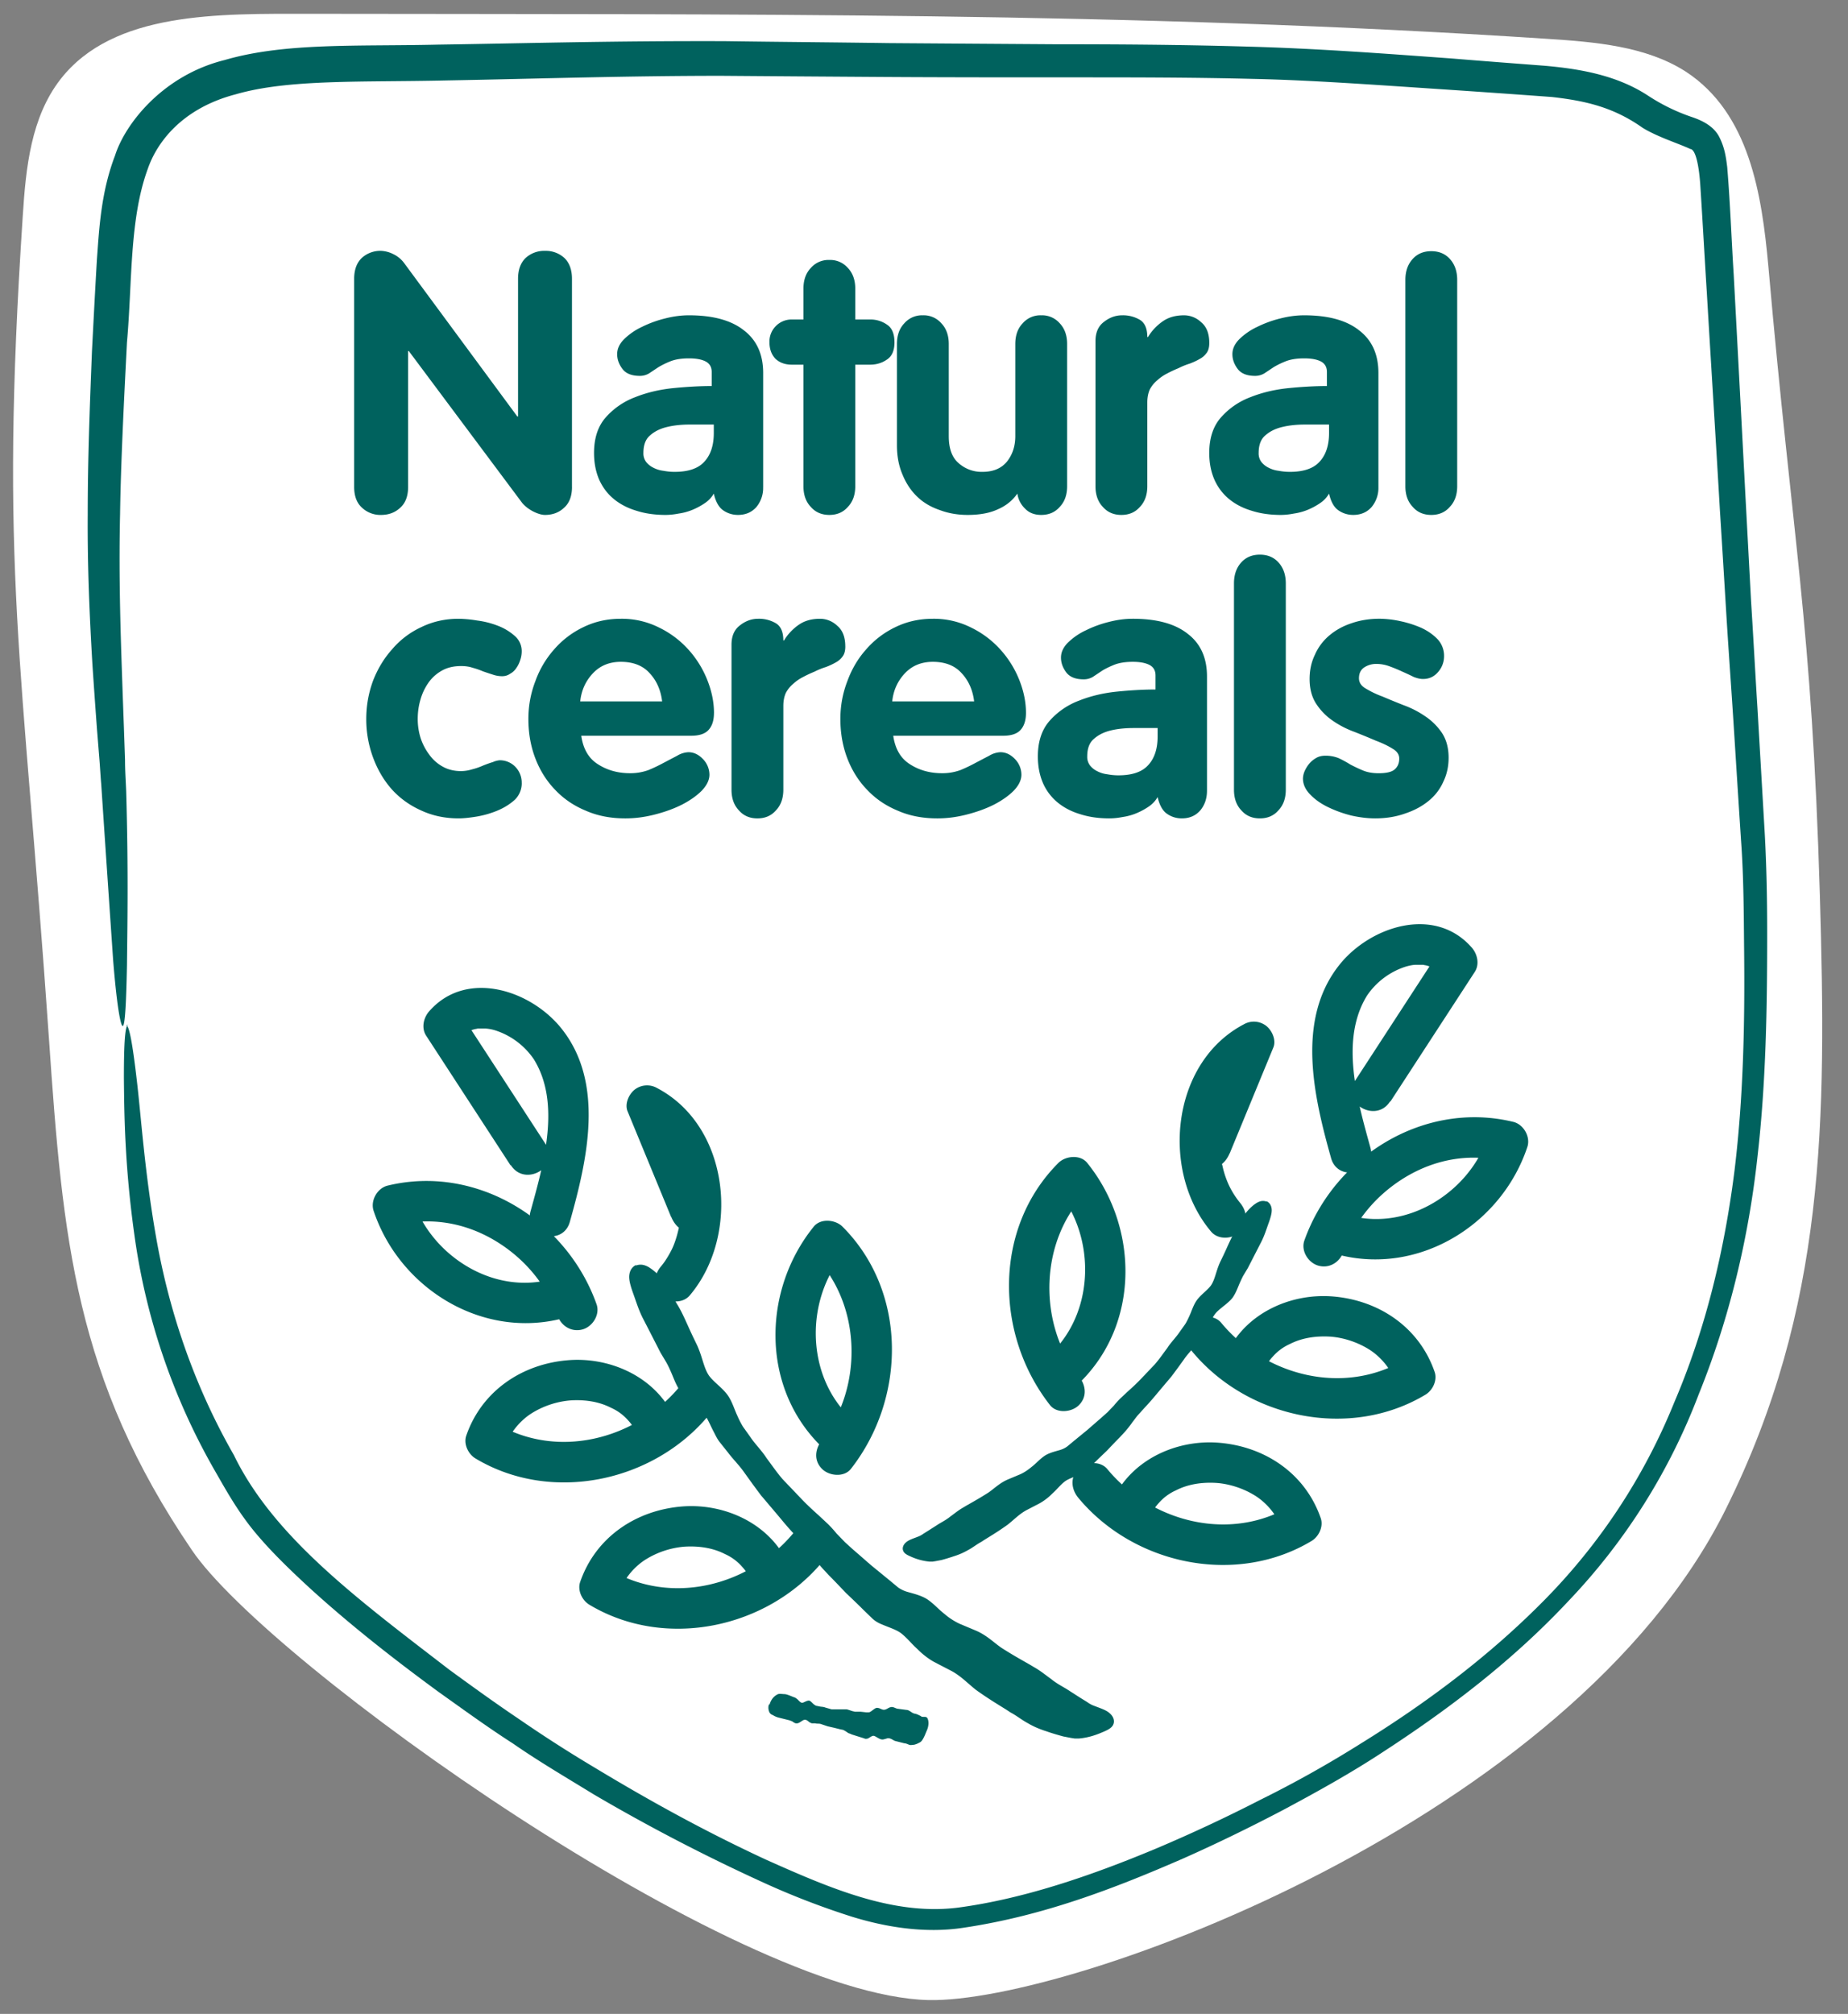
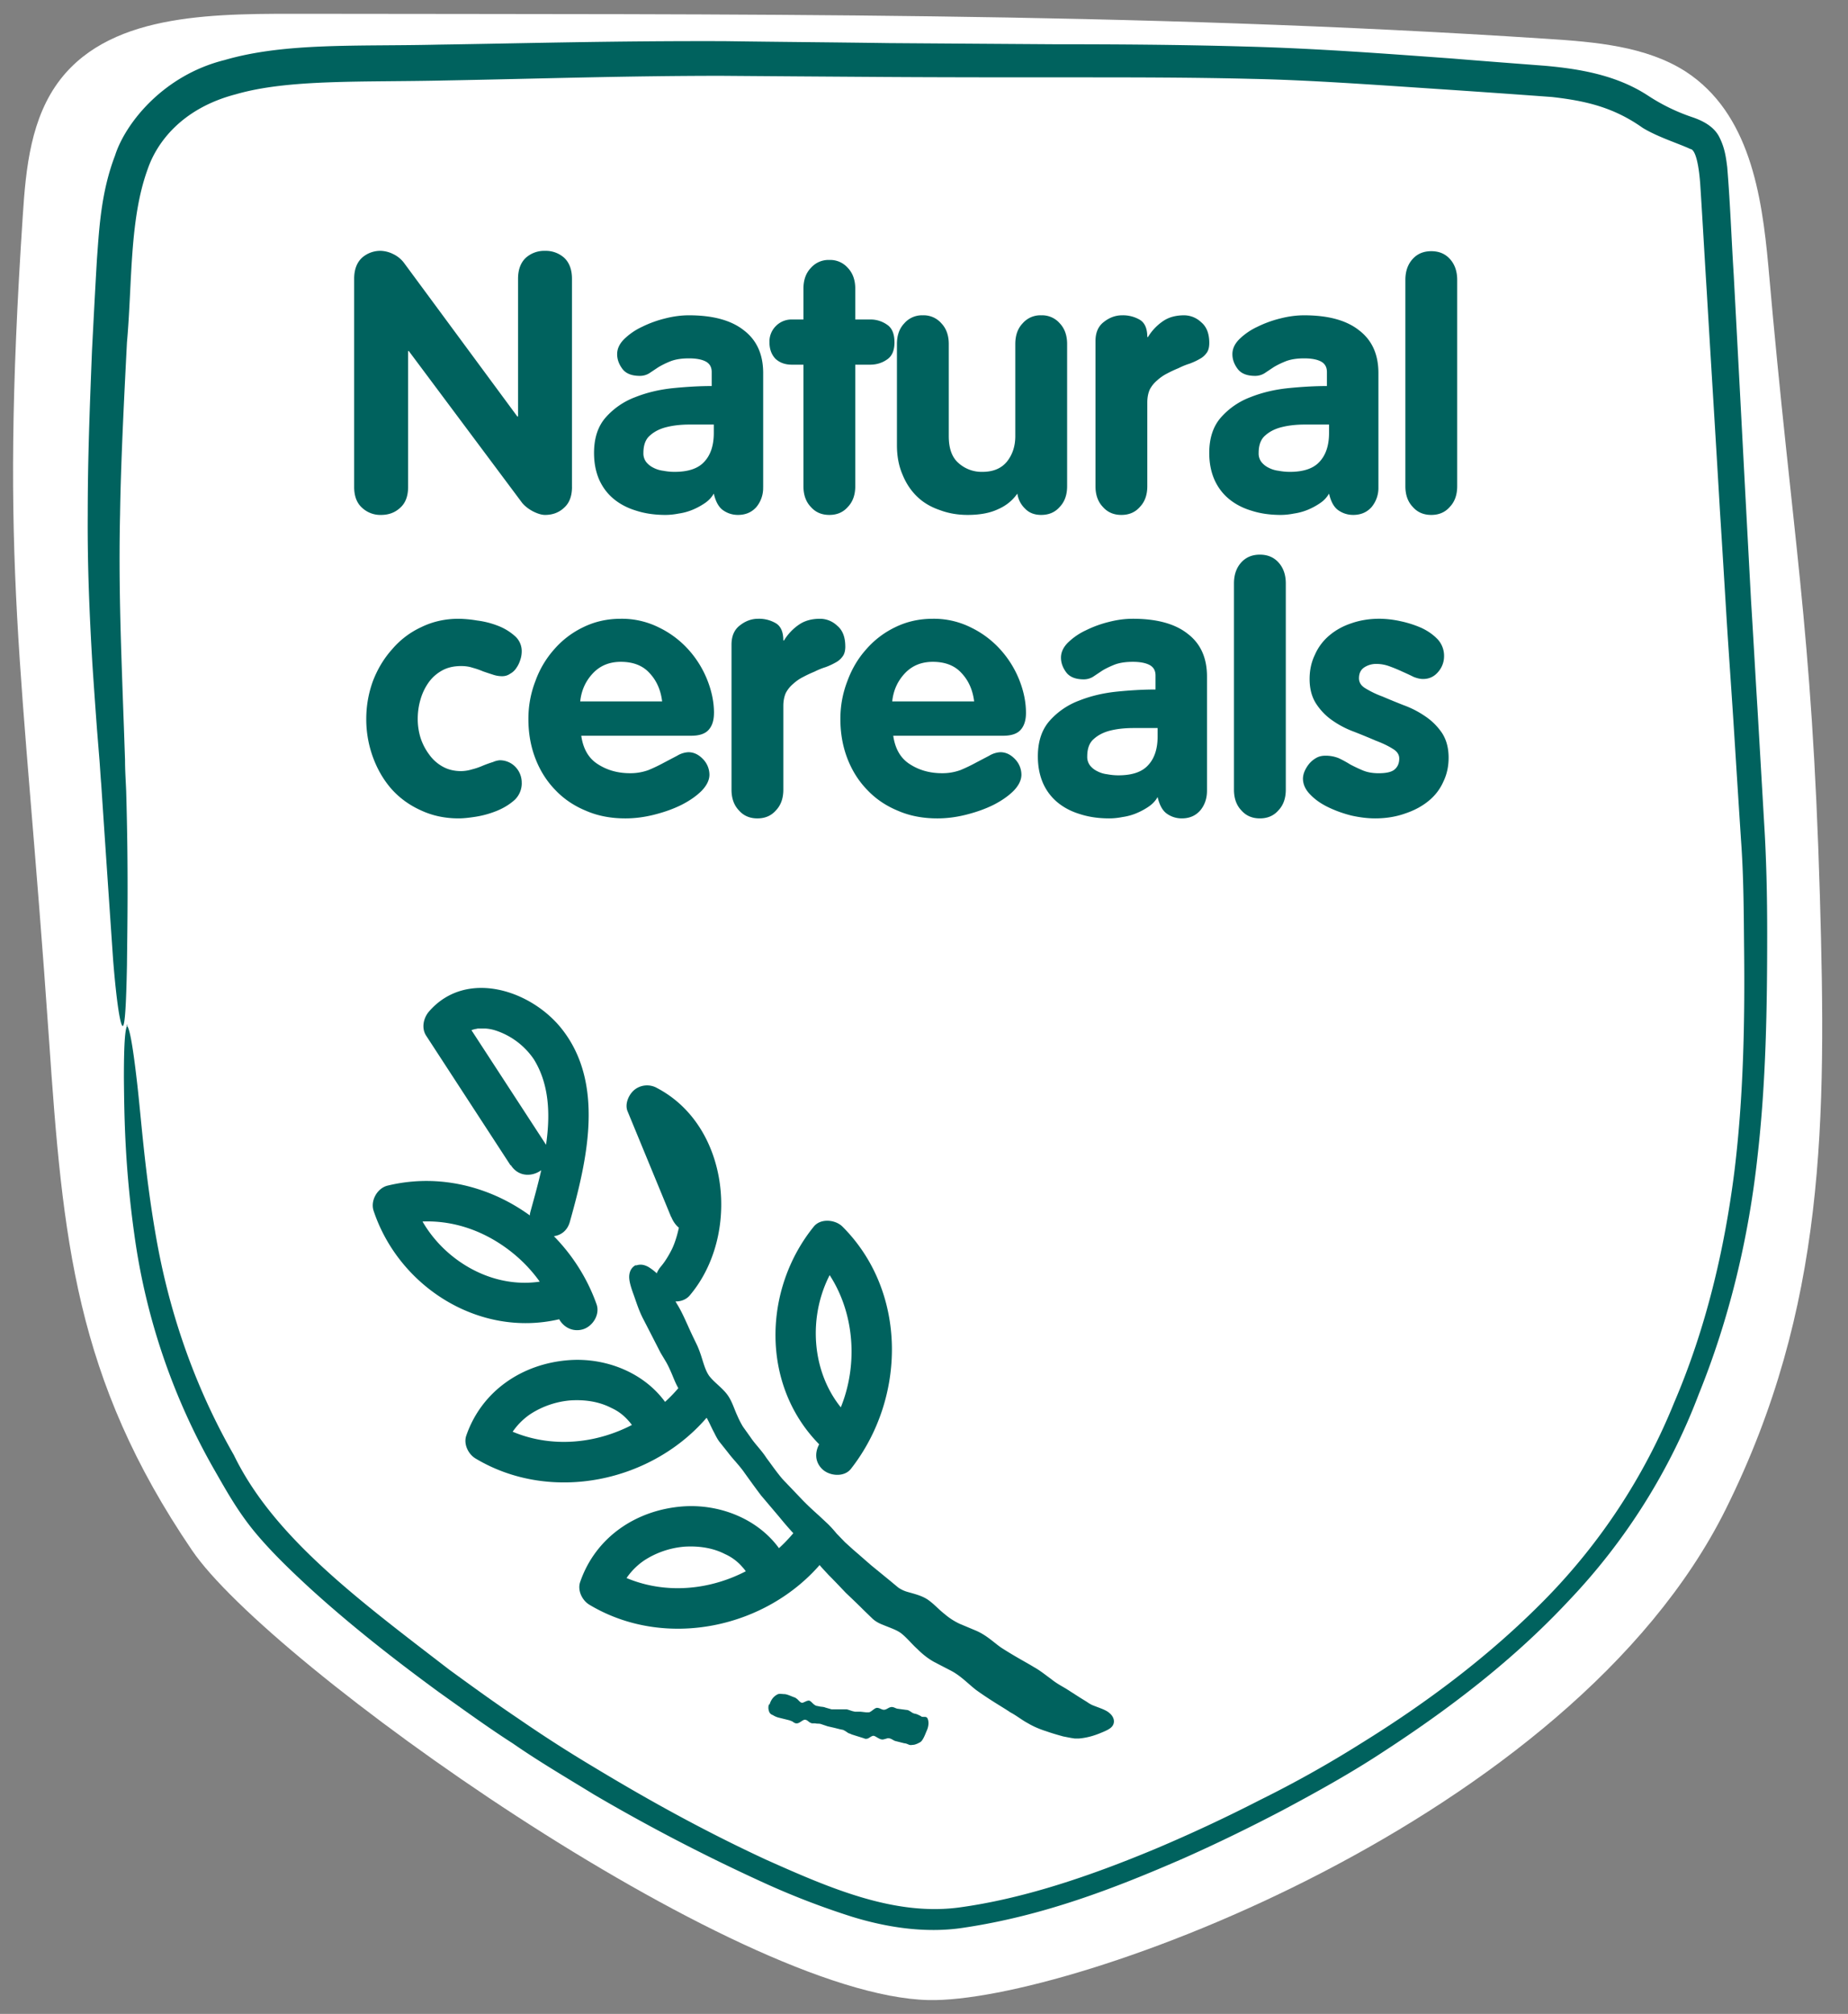
<svg xmlns="http://www.w3.org/2000/svg" width="67" height="73" fill="none">
  <rect width="100%" height="100%" fill="#808080" stroke="none" />
  <path fill="#fff" d="M1.774 37.637C.812 23.732-.024 20.702.826 7.817c.111-1.732.293-3.56 1.366-4.943C4.116.403 7.949.5 11.252.5c15.32.027 29.776-.084 44.831.907 1.742.112 3.596.265 5.032 1.187 2.314 1.508 2.76 4.453 2.997 7.05.879 10.024 1.576 12.886 1.868 22.813.237 8.167.223 14.938-3.415 22.254-5.604 11.267-23.753 17.898-28.897 17.787-7.012-.154-23.92-12.188-26.709-16.307-4.237-6.227-4.683-11.253-5.185-18.555Z" />
  <path fill="#00625E" d="M4.575 37.163c.112 0 .237.712.39 2.038.154 1.313.28 3.267.684 5.585.39 2.261 1.184 5.081 2.83 7.957 1.449 2.988 4.544 5.264 7.806 7.777.822.6 1.672 1.215 2.564 1.815a49.02 49.02 0 0 0 2.677 1.717c1.896 1.145 3.917 2.276 6.231 3.35 2.314 1.034 4.628 2.04 6.97 1.746 2.314-.307 4.74-1.117 7.207-2.15a56.378 56.378 0 0 0 3.763-1.76 40.788 40.788 0 0 0 3.639-2.038c2.37-1.465 4.656-3.169 6.663-5.207a21.878 21.878 0 0 0 4.697-7.148c1.144-2.667 1.827-5.529 2.19-8.419.32-2.639.375-5.291.348-7.958-.014-1.34-.014-2.666-.112-4.007-.084-1.284-.167-2.596-.25-3.909-.084-1.34-.182-2.68-.266-4.007-.083-1.354-.167-2.75-.25-4.048-.154-2.653-.321-5.292-.475-7.902-.083-1.313-.153-2.611-.237-3.896-.041-.614-.153-1.284-.362-1.298-.376-.182-1.185-.433-1.728-.768-1.046-.74-2.05-.977-3.29-1.117a584.169 584.169 0 0 0-3.973-.279c-2.537-.168-4.823-.335-6.858-.377-2.203-.056-4.433-.056-6.678-.056-2.23 0-4.544 0-6.705-.014-2.132-.014-4.098-.028-5.896-.042-3.499 0-6.845.112-9.981.168-3.039.07-5.701-.056-7.625.502-1.98.517-2.872 1.774-3.192 2.709-.67 1.829-.558 4.132-.753 6.282-.111 2.164-.223 4.398-.25 6.241-.043 1.899 0 3.672.055 5.333.028.824.056 1.62.084 2.374l.041 1.187c0 .39.028.781.042 1.144.084 2.918.042 4.9.028 6.31-.028 1.383-.07 2.179-.153 2.193-.084 0-.223-.824-.349-2.402-.111-1.62-.265-3.867-.432-6.38-.028-.307-.042-.628-.07-.95l-.083-1.032c-.056-.754-.112-1.55-.168-2.388-.097-1.661-.18-3.462-.167-5.389 0-1.996.07-3.811.154-5.933.055-1.047.111-2.164.18-3.323.084-1.159.154-2.443.656-3.756.362-1.145 1.728-2.904 3.973-3.462 2.202-.642 4.823-.489 7.764-.559 2.872-.041 6.343-.14 10.385-.125 1.966.028 3.96.042 5.91.07 1.98.014 3.876.028 6.05.042 2.147 0 4.461.013 6.915.083 2.634.07 5.157.266 7.471.433 1.185.098 2.314.182 3.388.265 1.24.112 2.593.335 3.736 1.09a6.938 6.938 0 0 0 1.617.781c.278.098.752.293.961.726.196.391.237.74.28 1.075.11 1.326.153 2.597.236 3.91.14 2.61.279 5.235.418 7.887l.21 3.924c.083 1.312.153 2.624.236 3.95l.237 4.077c.084 1.34.112 2.68.112 4.035 0 2.68-.042 5.375-.348 8.056-.321 2.96-1.018 5.891-2.133 8.642a22.316 22.316 0 0 1-4.712 7.483c-2.007 2.15-4.335 3.923-6.719 5.473-1.185.781-2.425 1.466-3.652 2.122-1.171.614-2.37 1.2-3.597 1.745-2.467 1.075-5.06 2.08-7.96 2.513-1.421.223-2.857-.028-4.042-.391a28.391 28.391 0 0 1-3.317-1.284 67.8 67.8 0 0 1-6.064-3.156c-.976-.6-1.98-1.186-2.927-1.843-.934-.6-1.813-1.242-2.677-1.856-1.7-1.243-3.29-2.5-4.712-3.798-.71-.656-1.393-1.312-1.993-2.038C8.59 54.74 8.186 54 7.753 53.246a23.61 23.61 0 0 1-2.885-8.516c-.349-2.5-.363-4.37-.376-5.654 0-1.271.041-1.941.167-1.941l-.084.028Z" />
  <path fill="#00625E" d="M20.737 17.65v-7.542c0-.33-.093-.584-.279-.761a.999.999 0 0 0-.698-.254.999.999 0 0 0-.699.254c-.186.177-.279.431-.279.761v4.99h-.025l-4.113-5.574a1.068 1.068 0 0 0-.394-.317 1.093 1.093 0 0 0-.432-.114.999.999 0 0 0-.698.254c-.186.177-.28.431-.28.761v7.541c0 .33.094.58.28.75a.971.971 0 0 0 .698.266c.28 0 .512-.089.699-.267.186-.169.279-.418.279-.749v-4.925h.025l4.114 5.51c.101.118.232.22.393.304.17.085.313.127.432.127.28 0 .512-.089.698-.267.186-.169.28-.418.28-.749Zm5.142-2.26v.304c0 .449-.114.796-.343 1.041-.22.246-.58.369-1.079.369-.135 0-.27-.013-.406-.039a1.042 1.042 0 0 1-.368-.114.75.75 0 0 1-.254-.203.512.512 0 0 1-.102-.33c0-.288.08-.5.241-.635.161-.144.364-.245.61-.304.245-.06.52-.09.825-.09h.876Zm1.79 2.272v-4.139c0-.677-.233-1.193-.698-1.548-.457-.364-1.122-.546-1.994-.546-.279 0-.567.038-.863.114a4.074 4.074 0 0 0-.838.305 2.356 2.356 0 0 0-.647.444c-.17.17-.254.351-.254.546 0 .186.064.364.19.533.127.17.339.254.635.254.119 0 .229-.03.33-.089l.343-.228a3.11 3.11 0 0 1 .444-.216c.178-.068.398-.102.66-.102.263 0 .466.038.61.114.144.077.216.204.216.381v.508c-.432 0-.897.026-1.397.076-.5.051-.96.161-1.383.33a2.68 2.68 0 0 0-1.067.737c-.28.321-.419.749-.419 1.282 0 .364.064.69.19.977.128.28.305.513.534.699.228.186.5.326.812.419.313.101.665.152 1.054.152.152 0 .313-.017.482-.05a2.05 2.05 0 0 0 .508-.14 2.48 2.48 0 0 0 .444-.242c.136-.093.242-.207.318-.342.068.296.182.499.343.609.16.11.338.165.533.165.28 0 .504-.097.673-.292a1.08 1.08 0 0 0 .24-.71Zm4.76-5.256c0-.304-.088-.516-.266-.635a1.042 1.042 0 0 0-.622-.19h-.533v-1.117c0-.313-.09-.563-.267-.75a.848.848 0 0 0-.673-.291.848.848 0 0 0-.673.292c-.177.186-.266.436-.266.749v1.117h-.419a.795.795 0 0 0-.584.241.79.79 0 0 0-.229.584c0 .246.072.445.216.597.153.144.352.216.597.216h.419v4.405c0 .313.089.563.266.749.17.195.394.292.673.292.28 0 .504-.097.673-.292.178-.186.267-.436.267-.749v-4.405h.533c.237 0 .444-.064.622-.19.178-.12.267-.326.267-.623Zm6.26 5.218V12.47c0-.313-.09-.563-.267-.75a.848.848 0 0 0-.673-.291.847.847 0 0 0-.673.292c-.178.186-.266.436-.266.749v3.339c0 .364-.102.672-.305.926-.203.246-.5.369-.889.369a1.25 1.25 0 0 1-.863-.318c-.237-.203-.355-.529-.355-.977v-3.34c0-.312-.09-.562-.267-.748a.848.848 0 0 0-.673-.292.847.847 0 0 0-.673.292c-.178.186-.266.436-.266.749v3.669c0 .398.067.753.203 1.066.127.313.304.58.533.8.22.212.49.372.812.482.313.119.652.178 1.016.178.44 0 .804-.068 1.092-.203.296-.127.533-.317.71-.571a.92.92 0 0 0 .28.546c.144.152.339.228.584.228.28 0 .504-.097.673-.292.178-.186.267-.436.267-.749Zm5.154-5.192c0-.339-.098-.589-.292-.75a.903.903 0 0 0-.622-.253c-.297 0-.546.067-.75.203a1.86 1.86 0 0 0-.558.584h-.025c0-.305-.09-.512-.267-.622a1.206 1.206 0 0 0-.647-.165c-.237 0-.457.08-.66.24-.204.153-.305.386-.305.7v5.255c0 .313.089.563.266.749.17.195.394.292.673.292.28 0 .504-.097.673-.292.178-.186.267-.436.267-.749V14.59c0-.178.03-.335.089-.47.067-.127.156-.237.266-.33.11-.101.233-.186.368-.254.127-.068.263-.131.407-.19.135-.068.27-.123.406-.165.135-.051.254-.106.355-.165a.716.716 0 0 0 .254-.216c.068-.085.102-.208.102-.368Zm4.342 2.958v.304c0 .449-.115.796-.343 1.041-.22.246-.58.369-1.08.369a2.2 2.2 0 0 1-.406-.039 1.042 1.042 0 0 1-.368-.114.749.749 0 0 1-.254-.203.512.512 0 0 1-.101-.33c0-.288.08-.5.241-.635.16-.144.364-.245.61-.304.245-.06.52-.09.825-.09h.876Zm1.79 2.272v-4.139c0-.677-.233-1.193-.699-1.548-.457-.364-1.121-.546-1.993-.546-.28 0-.567.038-.863.114a4.074 4.074 0 0 0-.838.305 2.355 2.355 0 0 0-.647.444c-.17.17-.254.351-.254.546 0 .186.063.364.19.533.127.17.339.254.635.254.118 0 .228-.03.33-.089l.343-.228c.127-.077.275-.149.444-.216.178-.068.398-.102.66-.102.263 0 .466.038.61.114.143.077.215.204.215.381v.508c-.431 0-.897.026-1.396.076-.5.051-.96.161-1.384.33a2.68 2.68 0 0 0-1.066.737c-.28.321-.42.749-.42 1.282 0 .364.064.69.191.977.127.28.305.513.533.699.229.186.5.326.813.419.313.101.664.152 1.054.152.152 0 .313-.017.482-.05.178-.026.347-.073.508-.14a2.48 2.48 0 0 0 .444-.242c.136-.093.241-.207.318-.342.067.296.181.499.342.609.161.11.339.165.533.165.28 0 .504-.097.673-.292a1.08 1.08 0 0 0 .242-.71Zm2.856-.038v-7.477c0-.314-.089-.568-.267-.762-.169-.186-.393-.28-.672-.28-.28 0-.504.094-.673.28-.178.194-.267.448-.267.761v7.478c0 .313.089.563.267.749.169.195.393.292.673.292.279 0 .503-.097.672-.292.178-.186.267-.436.267-.749ZM18.915 28.383a.818.818 0 0 0-.228-.584.78.78 0 0 0-.571-.241.774.774 0 0 0-.241.063 4.65 4.65 0 0 0-.356.127c-.135.06-.27.106-.406.14a1.407 1.407 0 0 1-.394.063c-.254 0-.478-.055-.673-.165a1.478 1.478 0 0 1-.482-.431 2.083 2.083 0 0 1-.317-.61 2.318 2.318 0 0 1-.102-.685c0-.246.034-.483.102-.711a2.03 2.03 0 0 1 .292-.61c.127-.178.287-.321.482-.431.195-.11.427-.165.698-.165.153 0 .292.02.42.063.126.034.249.076.367.127.119.042.233.08.343.114.119.043.237.064.356.064.11 0 .207-.03.292-.09a.62.62 0 0 0 .228-.215c.06-.085.106-.182.14-.292a.958.958 0 0 0 .05-.305.723.723 0 0 0-.253-.558 1.984 1.984 0 0 0-.61-.368 3.134 3.134 0 0 0-.749-.19 4.517 4.517 0 0 0-.673-.064c-.49 0-.943.101-1.358.304a3.085 3.085 0 0 0-1.054.8c-.296.33-.529.715-.698 1.155-.16.44-.241.898-.241 1.372a4 4 0 0 0 .241 1.383c.16.44.385.826.673 1.156.296.33.652.588 1.066.774.415.195.872.292 1.371.292.161 0 .373-.021.635-.063.262-.043.516-.115.762-.216.245-.102.457-.233.635-.394a.831.831 0 0 0 .254-.61Zm5.091-2.958h-2.97c.042-.398.194-.736.457-1.016.262-.28.6-.419 1.015-.419.449 0 .796.136 1.041.407.254.27.407.613.457 1.028Zm1.88.419c0-.39-.081-.787-.242-1.194a3.658 3.658 0 0 0-.685-1.104 3.462 3.462 0 0 0-1.067-.8 3 3 0 0 0-1.384-.317c-.49 0-.943.101-1.358.304a3.256 3.256 0 0 0-1.054.8 3.52 3.52 0 0 0-.685 1.155c-.17.44-.254.898-.254 1.372 0 .516.084.994.254 1.434.169.44.41.821.723 1.143.305.321.673.571 1.105.749.423.186.901.279 1.434.279.347 0 .703-.046 1.067-.14.364-.093.69-.211.977-.355.297-.152.538-.322.724-.508.186-.195.28-.39.28-.584a.818.818 0 0 0-.23-.558c-.16-.17-.338-.254-.532-.254a.859.859 0 0 0-.407.127l-.482.253a5.72 5.72 0 0 1-.559.267 1.902 1.902 0 0 1-.673.114c-.44 0-.829-.11-1.168-.33-.33-.211-.529-.554-.596-1.028h3.986c.288 0 .495-.068.622-.203.136-.144.203-.351.203-.622Zm4.76-2.412c0-.339-.097-.589-.292-.75a.903.903 0 0 0-.622-.253c-.296 0-.546.067-.75.203a1.86 1.86 0 0 0-.558.584H28.4c0-.305-.089-.512-.267-.622a1.206 1.206 0 0 0-.647-.165c-.237 0-.457.08-.66.24-.203.153-.305.386-.305.7v5.255c0 .313.089.563.267.749.169.195.393.292.672.292.28 0 .504-.097.673-.292.178-.186.267-.436.267-.749V25.59c0-.178.03-.334.089-.47.067-.127.156-.237.266-.33.11-.101.233-.186.369-.254a4.5 4.5 0 0 1 .406-.19c.135-.068.27-.123.406-.165.136-.051.254-.106.356-.165a.716.716 0 0 0 .253-.216c.068-.085.102-.208.102-.368Zm4.672 1.993h-2.97c.041-.398.194-.736.456-1.016.263-.28.601-.419 1.016-.419.448 0 .795.136 1.04.407.255.27.407.613.458 1.028Zm1.879.419c0-.39-.08-.787-.241-1.194a3.658 3.658 0 0 0-.686-1.104 3.462 3.462 0 0 0-1.066-.8 3 3 0 0 0-1.384-.317c-.491 0-.944.101-1.359.304a3.256 3.256 0 0 0-1.053.8c-.297.33-.525.715-.686 1.155-.17.44-.254.898-.254 1.372 0 .516.085.994.254 1.434.17.44.41.821.724 1.143.304.321.673.571 1.104.749.424.186.902.279 1.435.279.347 0 .702-.046 1.066-.14.364-.093.69-.211.978-.355.296-.152.537-.322.723-.508.187-.195.28-.39.28-.584a.817.817 0 0 0-.229-.558c-.16-.17-.338-.254-.533-.254a.858.858 0 0 0-.406.127l-.483.253a5.73 5.73 0 0 1-.558.267 1.903 1.903 0 0 1-.673.114c-.44 0-.83-.11-1.168-.33-.33-.211-.529-.554-.597-1.028h3.987c.287 0 .495-.068.622-.203.135-.144.203-.351.203-.622Zm4.773.546v.304c0 .449-.114.796-.343 1.041-.22.246-.58.369-1.079.369-.135 0-.27-.013-.406-.039a1.043 1.043 0 0 1-.368-.114.75.75 0 0 1-.254-.203.512.512 0 0 1-.102-.33c0-.288.08-.5.242-.635.16-.144.364-.245.609-.305.245-.059.52-.088.825-.088h.876Zm1.79 2.272v-4.139c0-.677-.232-1.193-.698-1.548-.457-.364-1.121-.546-1.993-.546-.28 0-.567.038-.863.114a4.074 4.074 0 0 0-.838.305 2.356 2.356 0 0 0-.648.444c-.17.17-.254.351-.254.546 0 .186.064.364.19.533.128.17.34.254.636.254.118 0 .228-.03.33-.089l.342-.228c.127-.077.275-.148.445-.216.177-.068.398-.102.66-.102s.465.038.61.115c.143.076.215.203.215.38v.508c-.432 0-.897.026-1.396.076-.5.051-.961.161-1.384.33a2.68 2.68 0 0 0-1.067.737c-.279.321-.419.749-.419 1.282 0 .364.064.69.19.977a1.9 1.9 0 0 0 .534.699c.229.186.5.326.813.419.313.101.664.152 1.053.152.153 0 .313-.017.483-.05a2.05 2.05 0 0 0 .508-.14 2.48 2.48 0 0 0 .444-.242c.135-.093.241-.207.317-.342.068.296.182.499.343.609.16.11.338.165.533.165.28 0 .504-.097.673-.292.16-.195.241-.432.241-.71Zm2.857-.038v-7.477c0-.314-.09-.568-.267-.762-.17-.186-.394-.28-.673-.28-.28 0-.503.094-.673.28-.177.194-.266.448-.266.761v7.478c0 .313.089.563.266.749.17.195.394.292.673.292.28 0 .504-.097.673-.292.178-.186.267-.436.267-.749Zm5.903-1.155c0-.356-.08-.656-.241-.902a2.223 2.223 0 0 0-.597-.596 3.464 3.464 0 0 0-.787-.407 28.84 28.84 0 0 1-.774-.317 3.435 3.435 0 0 1-.61-.292c-.16-.093-.241-.216-.241-.368 0-.178.063-.309.19-.394a.782.782 0 0 1 .445-.127c.16 0 .321.03.482.09.161.059.313.122.457.19.153.067.288.13.407.19.126.05.24.076.342.076.22 0 .402-.084.546-.254a.86.86 0 0 0 .216-.57.88.88 0 0 0-.228-.61c-.161-.17-.36-.31-.597-.42a3.878 3.878 0 0 0-.75-.24 3.696 3.696 0 0 0-.761-.09c-.372 0-.715.056-1.028.166-.305.101-.572.25-.8.444a1.915 1.915 0 0 0-.52.698c-.127.263-.191.555-.191.876 0 .356.08.656.241.902.161.245.36.448.597.609.245.17.508.305.787.406.28.11.537.216.774.318.246.093.449.19.61.292.16.093.241.211.241.355 0 .17-.055.3-.165.394-.102.093-.296.14-.584.14-.22 0-.41-.034-.571-.102a5.752 5.752 0 0 1-.457-.216 4.019 4.019 0 0 0-.42-.229 1.257 1.257 0 0 0-.482-.088c-.135 0-.25.03-.343.088a.904.904 0 0 0-.253.216 1.155 1.155 0 0 0-.165.28.723.723 0 0 0-.051.24c0 .212.089.407.266.585.17.178.386.33.648.457a4.4 4.4 0 0 0 .85.305c.305.067.589.101.851.101.398 0 .762-.06 1.092-.178.33-.11.613-.262.85-.457.237-.194.415-.427.534-.698.127-.262.19-.55.19-.863ZM23.074 45.847c-.15.065-.237.194-.258.367-.022.173.043.4.14.67.097.259.194.605.377.95.184.356.388.756.615 1.199l.194.324c.064.108.119.227.172.345.108.238.195.519.378.767.194.238.474.41.69.616.215.194.323.475.463.756.076.14.14.291.238.42l.302.379c.194.259.43.486.614.756.194.27.388.54.593.81l.658.777c.194.238.399.475.604.691l.313.346c.097.108.183.238.28.356.086.13.183.249.28.368.097.118.216.237.313.345.216.216.42.432.625.648.216.205.432.41.637.616l.312.302c.108.108.248.184.388.238.28.118.54.194.712.345.194.162.356.367.55.54.183.184.388.346.604.465l.604.313c.355.183.625.475.916.702.572.41 1.025.658 1.24.81.227.118.42.28.647.4.216.129.464.226.669.29.215.076.41.13.603.184l.28.054.141.022h.14c.388-.032.68-.151.884-.238.205-.086.335-.162.378-.291.043-.119 0-.27-.14-.389-.14-.13-.389-.194-.647-.302l-.097-.054-.097-.065-.227-.14-.507-.325c-.183-.108-.366-.205-.55-.356-.183-.13-.388-.302-.625-.432-.205-.13-.625-.346-1.164-.691-.26-.173-.529-.454-.928-.626l-.593-.249a2.385 2.385 0 0 1-.55-.356c-.183-.14-.356-.335-.56-.486-.227-.173-.518-.238-.777-.313a1.13 1.13 0 0 1-.345-.162l-.313-.26-.647-.529c-.215-.183-.43-.378-.647-.561l-.323-.292-.302-.313a4.445 4.445 0 0 0-.302-.335l-.323-.302c-.216-.194-.442-.4-.647-.616l-.68-.712c-.215-.249-.399-.519-.593-.778-.172-.27-.41-.497-.582-.756l-.27-.378a3.455 3.455 0 0 1-.204-.4c-.13-.28-.205-.583-.42-.831-.206-.238-.454-.41-.605-.616-.14-.205-.204-.475-.29-.734a3.696 3.696 0 0 0-.141-.367l-.162-.335c-.205-.432-.366-.842-.571-1.166-.194-.335-.335-.637-.518-.875a1.93 1.93 0 0 0-.517-.464c-.162-.087-.302-.108-.464-.044l.032-.032ZM27.883 61.765a.384.384 0 0 0 0 .27.195.195 0 0 0 .13.13c.053.032.129.075.226.097l.302.075.086.022s.054.022.086.032c.054.033.108.087.184.076.075 0 .161-.086.237-.119.075-.032.13.011.194.065a.337.337 0 0 0 .108.054h.118c.076.022.151 0 .227.032l.226.076.237.054.216.054.108.022s.065.032.097.054l.097.065s.075.021.108.043l.205.065.205.064.097.033s.075 0 .108-.022c.075-.043.14-.097.194-.086.054.01.107.054.172.086.054.032.119.054.173.043.053-.01.118-.032.161-.043.097-.01.184.065.26.097l.344.087c.054 0 .119.032.173.054.054.021.118 0 .172 0a.621.621 0 0 0 .151-.054l.065-.033.032-.021.033-.033c.086-.108.14-.27.183-.367a.699.699 0 0 0 .065-.27c0-.086-.022-.173-.054-.205-.043-.043-.097-.022-.173-.032h-.021l-.022-.022-.065-.032s-.086-.044-.14-.055a.306.306 0 0 1-.15-.064c-.055-.033-.109-.076-.173-.076l-.324-.043c-.075-.01-.161-.087-.259-.054-.053.01-.107.054-.161.075a.184.184 0 0 1-.151 0c-.054-.021-.108-.053-.173-.053-.064 0-.14.075-.205.118-.032.022-.064.044-.097.044h-.097l-.194-.022H31l-.097-.022-.097-.032s-.064-.022-.108-.032h-.55l-.226-.065c-.075-.033-.15-.022-.226-.044l-.108-.021s-.065-.032-.097-.065c-.065-.054-.119-.14-.194-.119-.076.011-.162.076-.216.076-.054 0-.108-.065-.162-.119-.021-.021-.054-.043-.086-.065l-.086-.032c-.108-.043-.205-.086-.291-.097-.097 0-.173-.022-.248 0a.527.527 0 0 0-.195.151.665.665 0 0 0-.118.248l-.01-.043ZM18.503 42.23l-3.052-4.688c-.183-.28-.097-.658.119-.896 1.348-1.523 3.677-.756 4.787.637 1.585 1.987.928 4.784.302 7.009-.259.918-1.682.53-1.423-.389.474-1.717 1.11-3.91.118-5.507a2.685 2.685 0 0 0-1.401-1.048 1.494 1.494 0 0 0-.345-.065h-.227c-.162 0 .043-.021-.108.011a.715.715 0 0 0-.215.065c-.14.054.021-.022-.097.054-.14.076-.194.13-.335.292l.119-.897 3.052 4.687c.517.8-.755 1.544-1.273.745l-.021-.01Z" />
  <path fill="#00625E" d="m24.335 44.12-1.585-3.845c-.107-.27.054-.616.26-.778a.733.733 0 0 1 .819-.054c2.642 1.393 3.019 5.346 1.175 7.517-.259.302-.776.27-1.046 0-.302-.303-.259-.735 0-1.048.13-.151.27-.367.4-.626.085-.173.172-.422.236-.702.076-.324.087-.41.087-.735v-.432c0-.065 0-.13-.022-.194-.021-.248.022.13-.01-.119-.109-.594-.249-.993-.54-1.469a2.067 2.067 0 0 0-.42-.507 2.206 2.206 0 0 0-.593-.421l1.078-.832 1.585 3.845c.15.367-.162.81-.518.907-.42.119-.755-.14-.905-.519v.011ZM20.207 47.683c-.41-1.166-1.262-2.138-2.33-2.754-1.067-.616-2.274-.81-3.428-.53l.517-.906c.335 1.015 1.057 1.868 1.963 2.408.906.54 1.952.734 2.944.497.927-.216 1.315 1.21.388 1.425-2.89.67-5.801-1.177-6.718-3.941-.118-.368.14-.821.518-.908 3.224-.777 6.49 1.253 7.57 4.31.128.377-.152.81-.518.907-.41.107-.777-.14-.906-.519v.01Z" />
  <path fill="#fff" d="M30.33 52.715c1.833-2.289 1.693-5.777-.302-7.743-1.65 1.987-1.574 5.076.173 6.815" />
  <path fill="#00625E" d="M29.803 52.197c1.51-1.933 1.434-4.946-.302-6.695h1.046c-1.326 1.641-1.316 4.244.172 5.777.658.68-.377 1.728-1.045 1.048-2.092-2.15-2.006-5.594-.173-7.862.248-.313.787-.26 1.046 0 2.361 2.365 2.308 6.22.302 8.78-.248.313-.787.259-1.046 0-.313-.313-.248-.735 0-1.048ZM27.323 57.467c-.13-.291-.26-.507-.421-.68a1.79 1.79 0 0 0-.615-.454c-.42-.216-.916-.302-1.466-.27a3.152 3.152 0 0 0-1.445.486c-.41.27-.766.702-.927 1.178l-.335-.832c2.21 1.328 5.068.594 6.664-1.34.259-.301.777-.258 1.046 0 .302.303.259.735 0 1.048-2.016 2.43-5.715 3.208-8.454 1.566-.27-.162-.442-.529-.334-.831.56-1.62 2.027-2.603 3.71-2.733 1.563-.118 3.202.649 3.849 2.128.162.367.108.788-.27 1.015-.312.184-.851.097-1.013-.27l.01-.01ZM23.193 52.165c-.13-.292-.26-.508-.42-.68a1.791 1.791 0 0 0-.616-.454c-.42-.216-.916-.303-1.466-.27a3.152 3.152 0 0 0-1.445.486c-.41.27-.765.702-.927 1.177l-.334-.832c2.21 1.328 5.067.594 6.663-1.339.26-.302.777-.26 1.046 0 .302.303.259.734 0 1.048-2.016 2.43-5.715 3.207-8.453 1.566-.27-.162-.442-.53-.335-.832.561-1.62 2.027-2.603 3.71-2.732 1.563-.119 3.202.648 3.849 2.127.162.367.108.789-.27 1.015-.312.184-.851.098-1.013-.27l.01-.01Z" />
-   <path fill="#fff" d="M34.288 58.137c1.434-1.75 1.305-4.417.68-6.253-.917.572-1.64 2.138-1.694 3.488-.086 1.998 1.003 2.754 1.003 2.754l.011.01Z" />
-   <path fill="#00625E" d="M45.907 43.535c.115.05.181.148.197.28.017.131-.032.304-.106.51-.074.197-.148.46-.287.723l-.468.912-.148.247c-.05.082-.09.173-.131.263-.083.18-.148.395-.288.584-.148.18-.36.312-.525.468-.164.148-.246.362-.353.576-.058.107-.107.222-.18.32l-.23.288c-.148.197-.329.37-.468.576-.148.205-.296.41-.452.616l-.5.592c-.148.18-.304.362-.46.526l-.238.263c-.074.082-.14.181-.214.271-.065.1-.14.19-.213.28-.074.09-.164.18-.238.263-.164.164-.32.329-.476.493-.164.157-.328.313-.484.469l-.238.23a.843.843 0 0 1-.296.18c-.213.091-.41.149-.542.264-.147.123-.27.28-.418.411a2.08 2.08 0 0 1-.46.353l-.46.239c-.27.14-.476.362-.697.534-.435.313-.78.502-.944.617-.173.09-.32.214-.493.304a2.456 2.456 0 0 1-.508.222 7.04 7.04 0 0 1-.46.14l-.214.04-.106.017h-.107a2.109 2.109 0 0 1-.673-.18c-.156-.066-.255-.124-.287-.223-.033-.09 0-.205.106-.296.107-.098.296-.147.493-.23l.074-.04.074-.05.172-.107.386-.247c.14-.082.279-.156.418-.27.14-.1.296-.231.476-.33.156-.098.476-.263.887-.526.197-.131.402-.345.706-.477l.451-.189c.148-.066.28-.156.419-.271.14-.107.27-.255.427-.37.172-.131.394-.18.59-.238a.86.86 0 0 0 .263-.124l.238-.197.493-.403c.164-.14.328-.288.492-.427l.247-.222.23-.239c.073-.09.147-.172.23-.255l.245-.23c.165-.148.337-.304.493-.468l.517-.543c.164-.189.304-.394.452-.592.13-.205.311-.378.443-.575l.205-.288c.057-.09.107-.197.156-.304.098-.214.156-.444.32-.633.156-.18.345-.312.46-.469.106-.156.156-.361.221-.559a2.81 2.81 0 0 1 .107-.28l.123-.254c.156-.329.28-.641.435-.888.148-.255.255-.485.394-.666.14-.172.28-.287.394-.353.123-.066.23-.082.353-.033l-.025-.025ZM50.416 39.919l3.051-4.687c.184-.28.097-.659-.118-.896-1.348-1.523-3.677-.756-4.788.637-1.585 1.987-.927 4.784-.302 7.008.26.918 1.682.53 1.424-.388-.475-1.717-1.11-3.91-.119-5.508a2.684 2.684 0 0 1 1.402-1.047c.15-.044.28-.065.345-.065h.226c.162 0-.043-.022.108.01.076.011.151.033.216.065.14.054-.022-.021.097.054.14.076.194.13.334.292l-.119-.896-3.051 4.687c-.518.799.755 1.544 1.272.745l.022-.011Z" />
-   <path fill="#00625E" d="m44.583 41.809 1.585-3.845c.108-.27-.054-.615-.259-.777a.733.733 0 0 0-.82-.054c-2.641 1.393-3.018 5.345-1.175 7.516.26.302.777.27 1.046 0 .302-.303.26-.734 0-1.048a3.153 3.153 0 0 1-.399-.626 3.31 3.31 0 0 1-.237-.702 2.444 2.444 0 0 1-.086-.734v-.432c0-.065 0-.13.021-.195.022-.248-.021.13.011-.118.108-.594.248-.994.54-1.47.15-.237.204-.301.42-.507.183-.172.302-.27.593-.42l-1.078-.832-1.585 3.844c-.151.367.161.81.517.907.42.12.755-.14.906-.518v.01ZM48.712 45.372c.41-1.166 1.262-2.138 2.33-2.754 1.067-.615 2.274-.81 3.428-.529l-.517-.907c-.335 1.015-1.057 1.868-1.963 2.408-.906.54-1.952.735-2.944.497-.927-.216-1.315 1.21-.388 1.426 2.89.67 5.801-1.177 6.718-3.942.119-.367-.14-.82-.518-.907-3.224-.778-6.49 1.253-7.57 4.309-.128.378.152.81.519.907.41.108.776-.14.905-.518v.01Z" />
  <path fill="#fff" d="M38.588 50.405c-1.833-2.29-1.693-5.778.302-7.743 1.65 1.987 1.574 5.075-.172 6.814" />
-   <path fill="#00625E" d="M39.116 49.887c-1.51-1.934-1.434-4.947.302-6.696h-1.046c1.326 1.642 1.315 4.244-.173 5.778-.657.68.378 1.728 1.046 1.047 2.092-2.149 2.006-5.594.173-7.862-.248-.313-.787-.259-1.046 0-2.361 2.365-2.308 6.22-.302 8.78.248.313.787.26 1.046 0 .313-.313.248-.734 0-1.047ZM41.596 55.157c.13-.292.26-.508.42-.68a1.79 1.79 0 0 1 .616-.454c.42-.216.916-.303 1.466-.27.464.032.992.194 1.445.486.41.27.765.702.927 1.177l.334-.832c-2.21 1.329-5.067.594-6.663-1.339-.259-.302-.777-.259-1.046 0-.302.303-.259.735 0 1.048 2.016 2.43 5.715 3.207 8.453 1.566.27-.162.442-.53.335-.832-.561-1.62-2.027-2.602-3.71-2.732-1.563-.119-3.202.648-3.849 2.127-.162.368-.108.789.27 1.016.312.183.852.097 1.013-.27l-.01-.011ZM45.726 49.854c.13-.291.259-.508.42-.68a1.79 1.79 0 0 1 .615-.454c.42-.216.916-.302 1.466-.27.464.032.992.194 1.445.486.41.27.766.702.928 1.177l.334-.831c-2.21 1.328-5.068.594-6.664-1.34-.259-.302-.776-.259-1.046 0-.302.303-.258.735 0 1.048 2.017 2.43 5.715 3.207 8.454 1.566.27-.162.442-.53.334-.831-.56-1.62-2.027-2.603-3.71-2.733-1.563-.119-3.202.648-3.849 2.128-.161.367-.107.788.27 1.015.313.183.852.097 1.014-.27l-.011-.011Z" />
</svg>